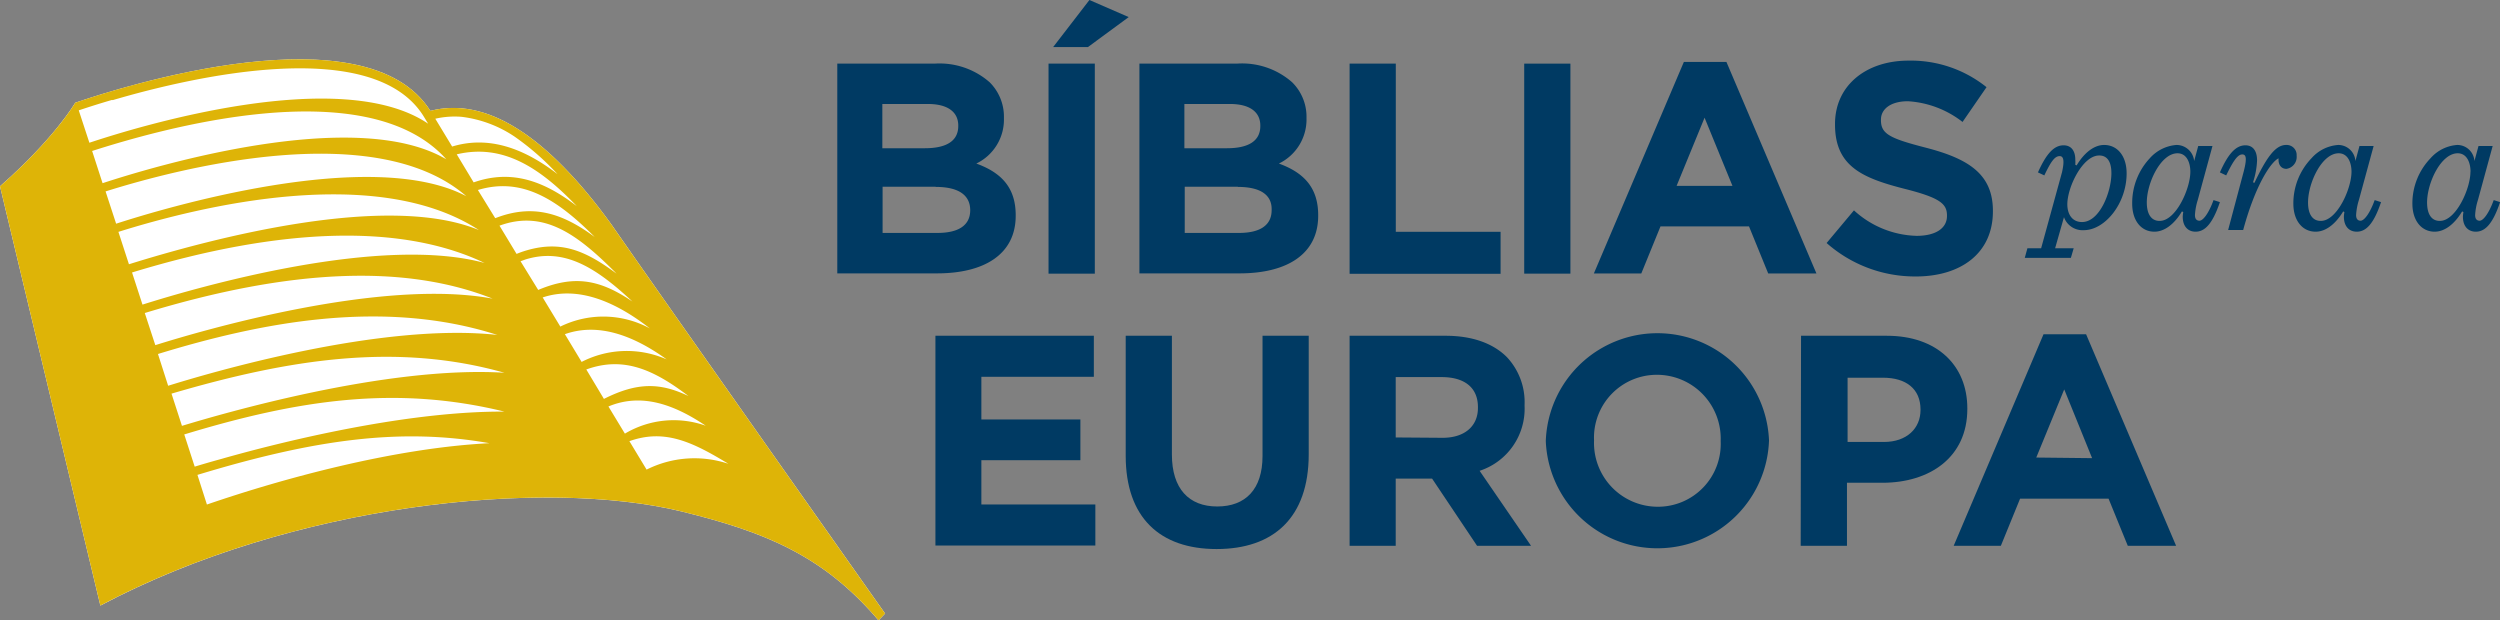
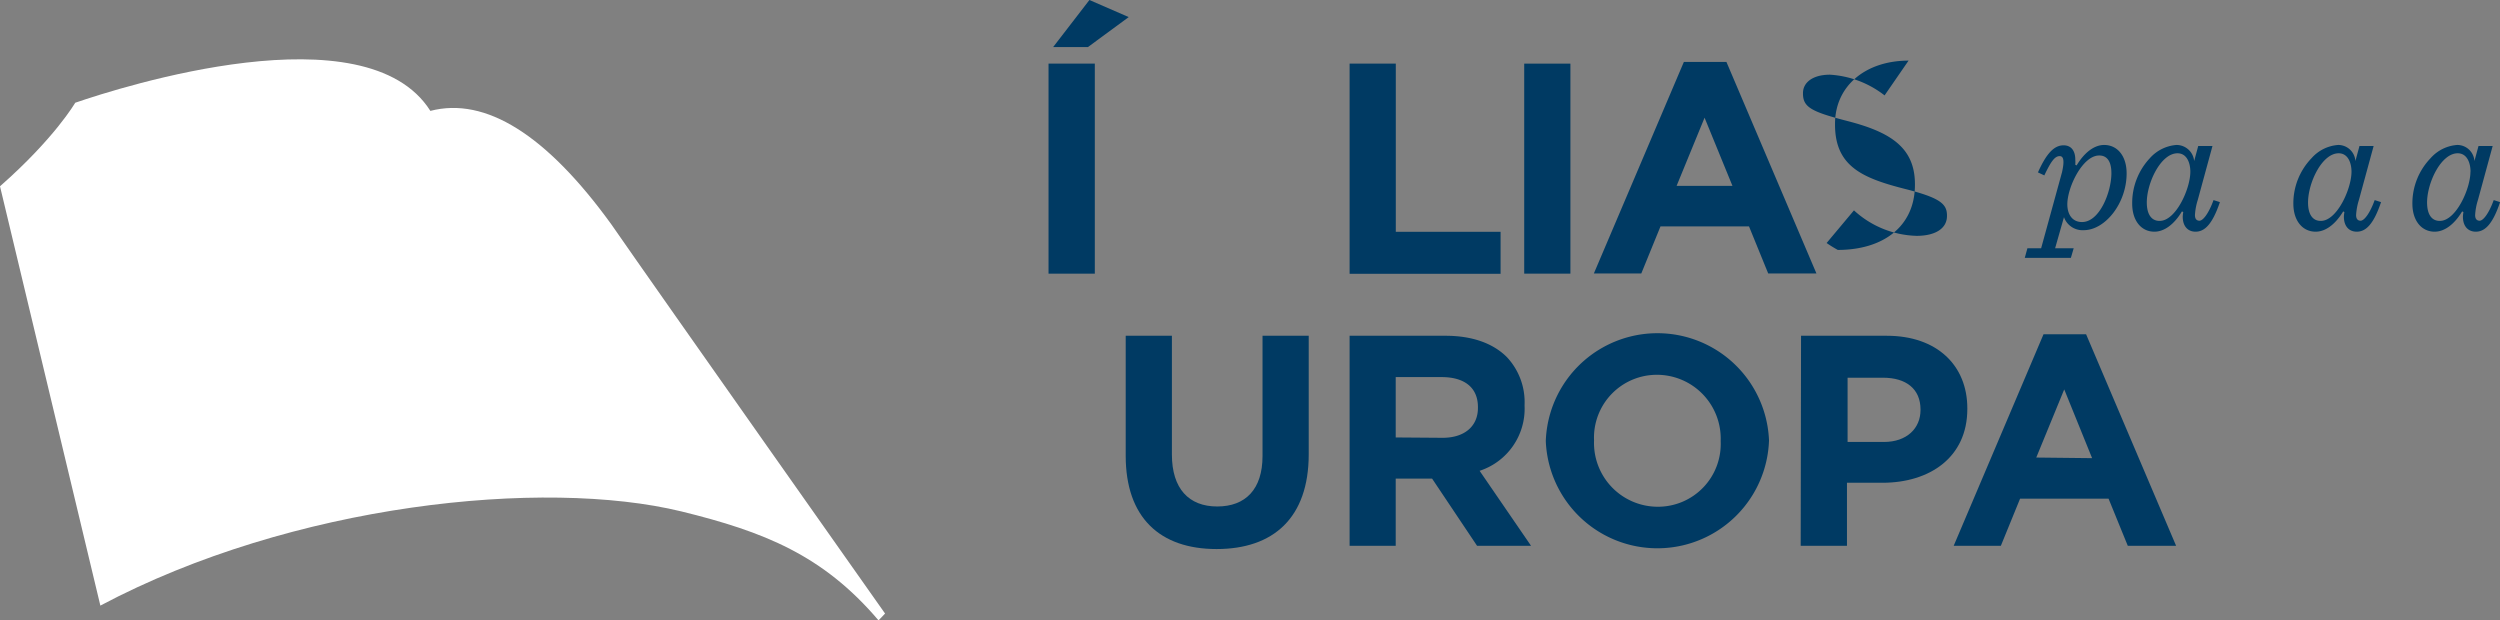
<svg xmlns="http://www.w3.org/2000/svg" viewBox="0 0 282.49 70.1">
  <rect x="0" y="0" width="282.49" height="70.1" fill="#808080" stroke="none" />
  <defs>
    <style>.cls-1{fill:#fff;}.cls-2{fill:#deb407;}.cls-3{fill:#003a63;}</style>
  </defs>
  <g id="Layer_2" data-name="Layer 2">
    <g id="Layer_5" data-name="Layer 5">
      <path class="cls-1" d="M69.07,25.34c-7.32-10.11-14.2-14.43-20.44-12.81h0C41.34,1,13.68,9.83,8.5,11.61c0,0-2.31,4-8.5,9.44L11.34,68.43C33.07,56.9,61.43,54,77,57.79,86.32,60.08,93,62.72,99.27,70.1l.74-.77S74.79,33.59,69.07,25.34Z" />
-       <path class="cls-2" d="M69.07,25.34c-7.32-10.11-14.2-14.43-20.44-12.81h0C41.34,1,13.68,9.83,8.5,11.61c0,0-2.31,4-8.5,9.44L11.34,68.43C33.07,56.9,61.43,54,77,57.79,86.32,60.08,93,62.72,99.27,70.1l.74-.77S74.79,33.59,69.07,25.34ZM54.12,26c-10.29-4.28-29.91.85-39.55,3.86l-1.19-3.66C22.69,23.28,42.51,18.44,54.12,26Zm-41-.73-1.19-3.64c8.16-2.57,30.45-8.42,40.76.54C41.79,16.44,18.1,23.66,13.08,25.29Zm41.83,4.5c-11.75-3.33-32.36,2.6-38.85,4.65l-1.18-3.63C31.94,25.59,45.61,25.27,54.91,29.79Zm.84,4C43.18,31.35,22.82,37.35,17.55,39l-1.19-3.63C32.8,30.36,45.79,29.81,55.75,33.78Zm.52,4.09C43.14,36.36,23.59,42.16,19,43.59L17.85,40C29.28,36.5,43.21,33.65,56.27,37.87ZM57,42.12c-13.36-.83-32,4.66-36.44,6l-1.18-3.64C32.85,40.52,44.87,38.7,57,42.12Zm0,4.39c-10-.06-22.25,2.72-29.54,4.67-.81.22-1.63.44-2.46.68-1.31.36-2.32.66-3,.87l-1.18-3.64C33.72,45.17,44.7,43.5,57,46.51Zm16.06,6.55-1.94-3.21c4-1.43,7.16.11,11.19,2.56A12.07,12.07,0,0,0,73.07,53.06ZM70.61,49l-1.86-3.07c3.67-1.53,7.3-.31,11,2.18A10.77,10.77,0,0,0,70.61,49Zm-2.36-3.91-2-3.34c4.2-1.52,7.6,0,11.54,3C74.64,43.25,72.06,43.15,68.25,45.07Zm-2.52-4.18-1.9-3.15c3.73-1.32,7.69.1,11.5,2.85A11.15,11.15,0,0,0,65.73,40.89Zm-2.41-4-2-3.3c4-1.34,8.25.48,12.11,3.5A11,11,0,0,0,63.32,36.9Zm-2.5-4.14-2-3.25.55-.2c4.41-1.37,8,.94,12.09,4.75C67.88,31.65,65,31,60.82,32.76Zm8.82-1.87c-3.59-2.66-6.4-3.83-10.52-2.49-.25.08-.5.18-.75.28L56.44,25.5C61.47,23.66,65.28,26.5,69.64,30.89ZM56,24.64h0l-.05,0L54,21.47h0c5-1.51,9,1.09,13.2,5.31C63.56,24.09,60.22,23,56,24.64Zm9.21-1.32c-3.68-2.84-7.37-4.23-11.69-2.71h0l-1.91-3.17h0C56.81,16.2,61,18.93,65.2,23.32Zm-16-9.91a9.8,9.8,0,0,1,2.94-.21,13.65,13.65,0,0,1,6,2.24A29.88,29.88,0,0,1,63,19.68c-4.2-3.25-8.14-4.27-11.91-3.12h0l-1.9-3.14ZM50.43,18c-10.34-6.09-33.27.87-38.84,2.7l-1.18-3.64C17.64,14.75,41.31,7.8,50.43,18ZM12.69,11.31h0l.06,0h0C22.1,8.56,42.3,4,47.91,13.21v0l.47.77c-9.86-6.69-32.73.3-38.28,2.15l-1.2-3.66c.81-.27,2.11-.7,3.77-1.18Zm9.62,42.35c13.44-4.08,23.08-5.33,33-3.58-10.73.53-23.4,4-31.93,6.93Z" />
-       <path class="cls-3" d="M94.61,7.19h11a8.58,8.58,0,0,1,6.21,2.1,5.47,5.47,0,0,1,1.62,4v.07a5.51,5.51,0,0,1-3.12,5.12c2.75,1,4.45,2.65,4.45,5.83v.07c0,4.34-3.53,6.51-8.89,6.51H94.61Zm13.67,7c0-1.56-1.22-2.44-3.43-2.44H99.7v5h4.81c2.31,0,3.77-.74,3.77-2.51Zm-2.55,6.91h-6v5.22h6.2c2.31,0,3.7-.81,3.7-2.57V23.7C109.6,22.11,108.41,21.12,105.73,21.12Z" />
      <path class="cls-3" d="M118.48,7.19h5.23V30.92h-5.23ZM123.1,0l4.44,1.93-4.61,3.39H119Z" />
-       <path class="cls-3" d="M128.75,7.19h11A8.56,8.56,0,0,1,146,9.29a5.47,5.47,0,0,1,1.63,4v.07a5.53,5.53,0,0,1-3.12,5.12c2.74,1,4.44,2.65,4.44,5.83v.07c0,4.34-3.53,6.51-8.88,6.51H128.75Zm13.66,7c0-1.56-1.22-2.44-3.43-2.44h-5.15v5h4.82c2.3,0,3.76-.74,3.76-2.51Zm-2.54,6.91h-6v5.22H140c2.3,0,3.69-.81,3.69-2.57V23.7C143.73,22.11,142.55,21.12,139.87,21.12Z" />
      <path class="cls-3" d="M152.5,7.19h5.22v19h11.84v4.75H152.5Z" />
      <path class="cls-3" d="M172.23,7.19h5.22V30.92h-5.22Z" />
      <path class="cls-3" d="M190.27,7h4.81l10.17,23.9H199.8l-2.17-5.32h-10l-2.17,5.32H180.1Zm5.49,14-3.15-7.7L189.45,21Z" />
-       <path class="cls-3" d="M206.4,27.46l3.09-3.69a10.88,10.88,0,0,0,7.08,2.88c2.14,0,3.43-.85,3.43-2.24v-.07c0-1.32-.82-2-4.78-3-4.78-1.22-7.87-2.55-7.87-7.26V14c0-4.3,3.46-7.15,8.31-7.15a13.67,13.67,0,0,1,8.81,3l-2.71,3.93a11.12,11.12,0,0,0-6.17-2.34c-2,0-3.05.92-3.05,2.07v.07c0,1.56,1,2.06,5.12,3.12,4.81,1.25,7.53,3,7.53,7.12v.06c0,4.72-3.6,7.36-8.72,7.36A15.08,15.08,0,0,1,206.4,27.46Z" />
-       <path class="cls-3" d="M105.7,37.94h17.9v4.64H110.89V47.4h11.19V52H110.89v5h12.88v4.64H105.7Z" />
+       <path class="cls-3" d="M206.4,27.46l3.09-3.69a10.88,10.88,0,0,0,7.08,2.88c2.14,0,3.43-.85,3.43-2.24v-.07c0-1.32-.82-2-4.78-3-4.78-1.22-7.87-2.55-7.87-7.26V14c0-4.3,3.46-7.15,8.31-7.15l-2.71,3.93a11.12,11.12,0,0,0-6.17-2.34c-2,0-3.05.92-3.05,2.07v.07c0,1.56,1,2.06,5.12,3.12,4.81,1.25,7.53,3,7.53,7.12v.06c0,4.72-3.6,7.36-8.72,7.36A15.08,15.08,0,0,1,206.4,27.46Z" />
      <path class="cls-3" d="M127.2,51.5V37.94h5.22V51.36c0,3.87,1.93,5.87,5.12,5.87s5.12-1.93,5.12-5.7V37.94h5.22V51.33c0,7.19-4,10.71-10.41,10.71S127.2,58.48,127.2,51.5Z" />
      <path class="cls-3" d="M152.5,37.94h10.85c3,0,5.36.85,6.92,2.41a7.44,7.44,0,0,1,2,5.42v.07a7.38,7.38,0,0,1-5.08,7.36L173,61.67h-6.1l-5.08-7.59h-4.11v7.59H152.5ZM163,49.47c2.55,0,4-1.36,4-3.36V46c0-2.24-1.56-3.39-4.1-3.39h-5.19v6.82Z" />
      <path class="cls-3" d="M174.67,49.87V49.8a12.62,12.62,0,0,1,25.22-.06v.06a12.62,12.62,0,0,1-25.22.07Zm19.76,0V49.8a7.21,7.21,0,0,0-7.19-7.45,7.1,7.1,0,0,0-7.12,7.39v.06a7.21,7.21,0,0,0,7.19,7.46A7.09,7.09,0,0,0,194.43,49.87Z" />
      <path class="cls-3" d="M203.51,37.94h9.7c5.66,0,9.09,3.35,9.09,8.2v.07c0,5.49-4.27,8.34-9.6,8.34h-4v7.12h-5.23Zm9.36,12c2.61,0,4.14-1.56,4.14-3.6v-.07c0-2.33-1.63-3.59-4.24-3.59h-4v7.26Z" />
      <path class="cls-3" d="M230.91,37.77h4.81l10.17,23.9h-5.46l-2.17-5.32h-10l-2.17,5.32h-5.33Zm5.49,14L233.25,44l-3.16,7.7Z" />
      <path class="cls-3" d="M232.74,17.64c-.57,0-1,.63-1.74,2.18l-.72-.34c.95-2.12,1.81-3.06,2.9-3.06.88,0,1.32.65,1.32,1.61a4.06,4.06,0,0,1,0,.59l.15.07c.88-1.47,2-2.31,3.11-2.31,1.51,0,2.54,1.26,2.54,3.21,0,3.4-2.44,6.42-4.85,6.42a2.23,2.23,0,0,1-2.23-1.47l-1,3.51h2.1L234,29.14h-5.21l.3-1.09h1.55L233,19.46C233.28,18.22,233.2,17.64,232.74,17.64Zm.86,5.45c0,1.05.5,2,1.66,2,2,0,3.32-3.42,3.32-5.52,0-1.33-.49-2-1.37-2C235.34,17.55,233.6,21.14,233.6,23.09Z" />
      <path class="cls-3" d="M248.34,22.59a6.89,6.89,0,0,0-.32,1.72c0,.28.09.63.51.63s1.07-.88,1.59-2.33l.72.23c-.89,2.63-1.79,3.34-2.76,3.34-.79,0-1.44-.54-1.44-1.7a3.56,3.56,0,0,1,.06-.52l-.15-.07c-.88,1.47-2,2.29-3.11,2.29-1.49,0-2.51-1.24-2.51-3.17a7.4,7.4,0,0,1,2-5.14,4.47,4.47,0,0,1,3-1.49,2,2,0,0,1,2,1.82l.46-1.7H250Zm-.84-3.19c0-1-.4-2.08-1.45-2.08-1.89,0-3.47,3.34-3.47,5.56,0,1.37.55,2.08,1.43,2.08C245.84,25,247.5,21.35,247.5,19.4Z" />
-       <path class="cls-3" d="M253.53,19.38c.42-1.62.23-1.93-.17-1.93-.59,0-1.16,1.05-1.81,2.37l-.71-.34c.86-1.93,1.72-3.06,2.88-3.06.84,0,1.32.61,1.32,1.72a8.86,8.86,0,0,1-.46,2.46l.16.06c1.29-2.69,2.31-4.28,3.57-4.28a1.13,1.13,0,0,1,1.2,1.21,1.36,1.36,0,0,1-1.15,1.49c-.57,0-.95-.44-.89-1.19-.86.4-2.62,3-4,8.1h-1.7Z" />
      <path class="cls-3" d="M266.55,22.59a6.89,6.89,0,0,0-.32,1.72c0,.28.09.63.51.63s1.07-.88,1.59-2.33l.72.23c-.88,2.63-1.79,3.34-2.75,3.34-.8,0-1.45-.54-1.45-1.7a3.56,3.56,0,0,1,.06-.52l-.14-.07c-.89,1.47-2,2.29-3.11,2.29-1.49,0-2.52-1.24-2.52-3.17a7.36,7.36,0,0,1,2.06-5.14,4.43,4.43,0,0,1,3-1.49,1.94,1.94,0,0,1,1.95,1.82l.46-1.7h1.6Zm-.84-3.19c0-1-.4-2.08-1.45-2.08-1.89,0-3.46,3.34-3.46,5.56,0,1.37.54,2.08,1.42,2.08C264.05,25,265.71,21.35,265.71,19.4Z" />
      <path class="cls-3" d="M280,22.59a6.89,6.89,0,0,0-.32,1.72c0,.28.09.63.51.63s1.07-.88,1.59-2.33l.72.23c-.88,2.63-1.79,3.34-2.75,3.34-.8,0-1.45-.54-1.45-1.7a3.56,3.56,0,0,1,.06-.52l-.15-.07c-.88,1.47-2,2.29-3.1,2.29-1.49,0-2.52-1.24-2.52-3.17a7.36,7.36,0,0,1,2.06-5.14,4.43,4.43,0,0,1,3-1.49,1.94,1.94,0,0,1,1.95,1.82l.46-1.7h1.6Zm-.84-3.19c0-1-.4-2.08-1.45-2.08-1.89,0-3.46,3.34-3.46,5.56,0,1.37.54,2.08,1.42,2.08C277.49,25,279.15,21.35,279.15,19.4Z" />
    </g>
  </g>
</svg>